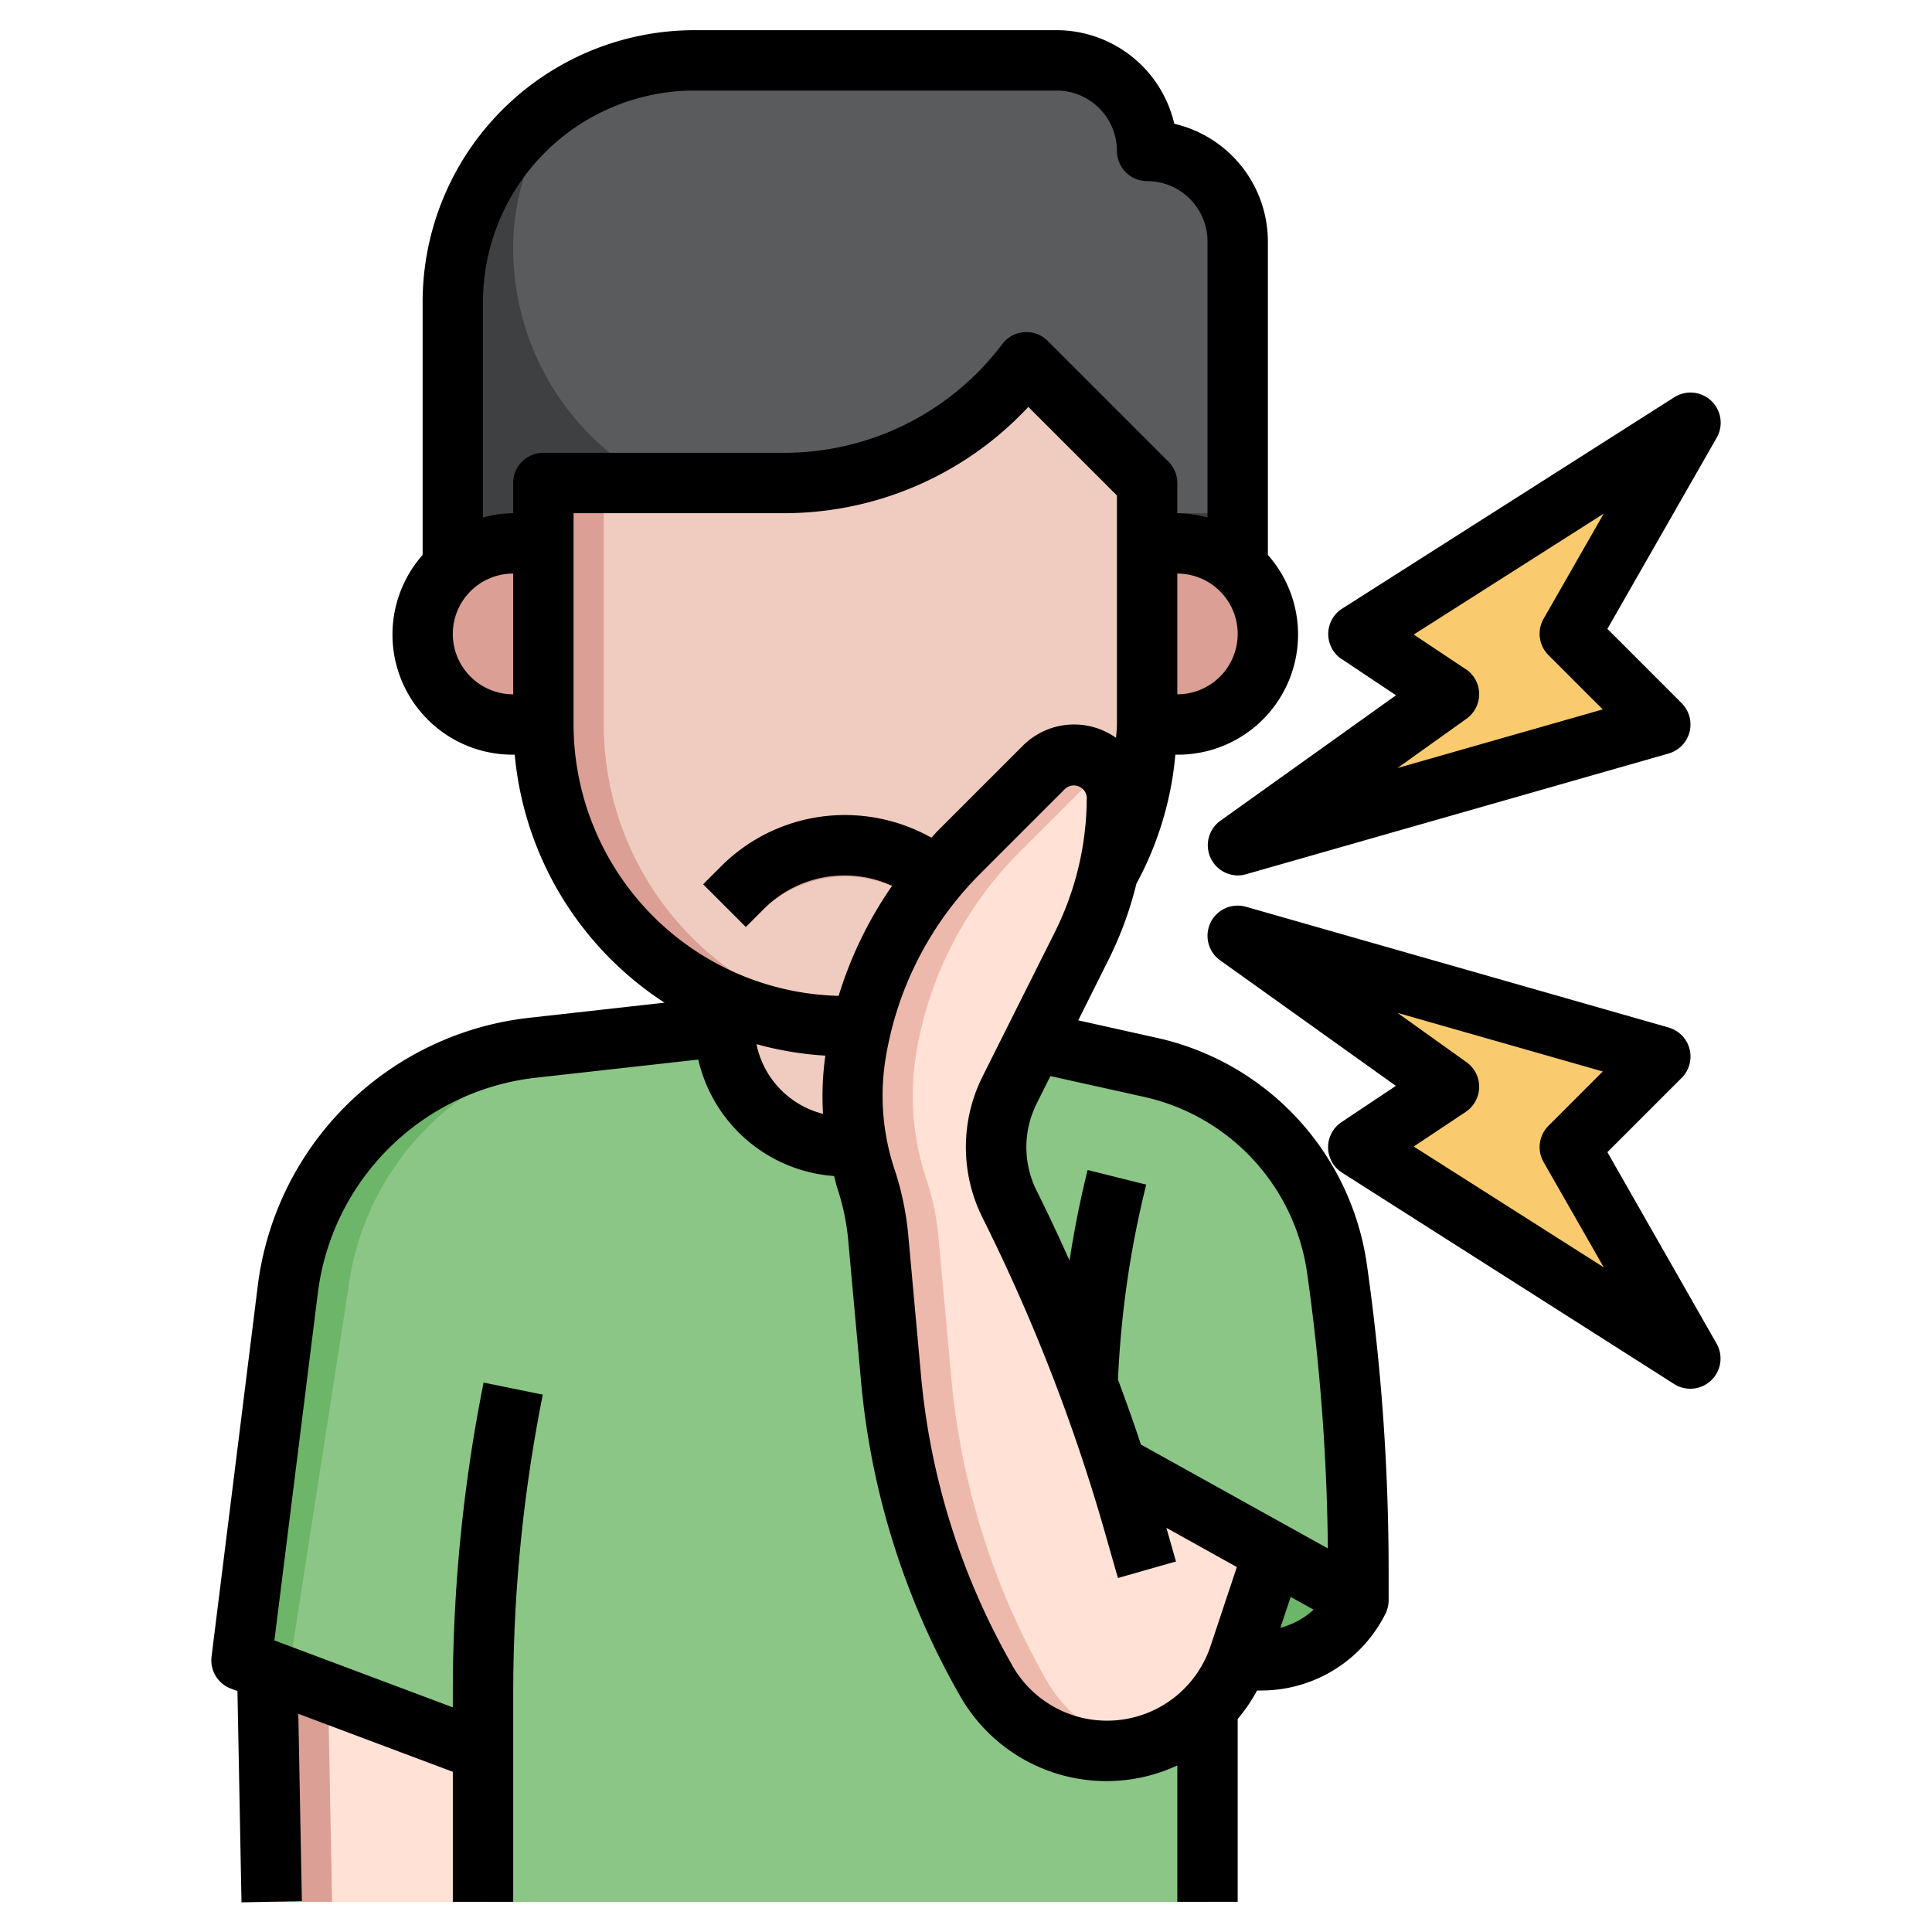
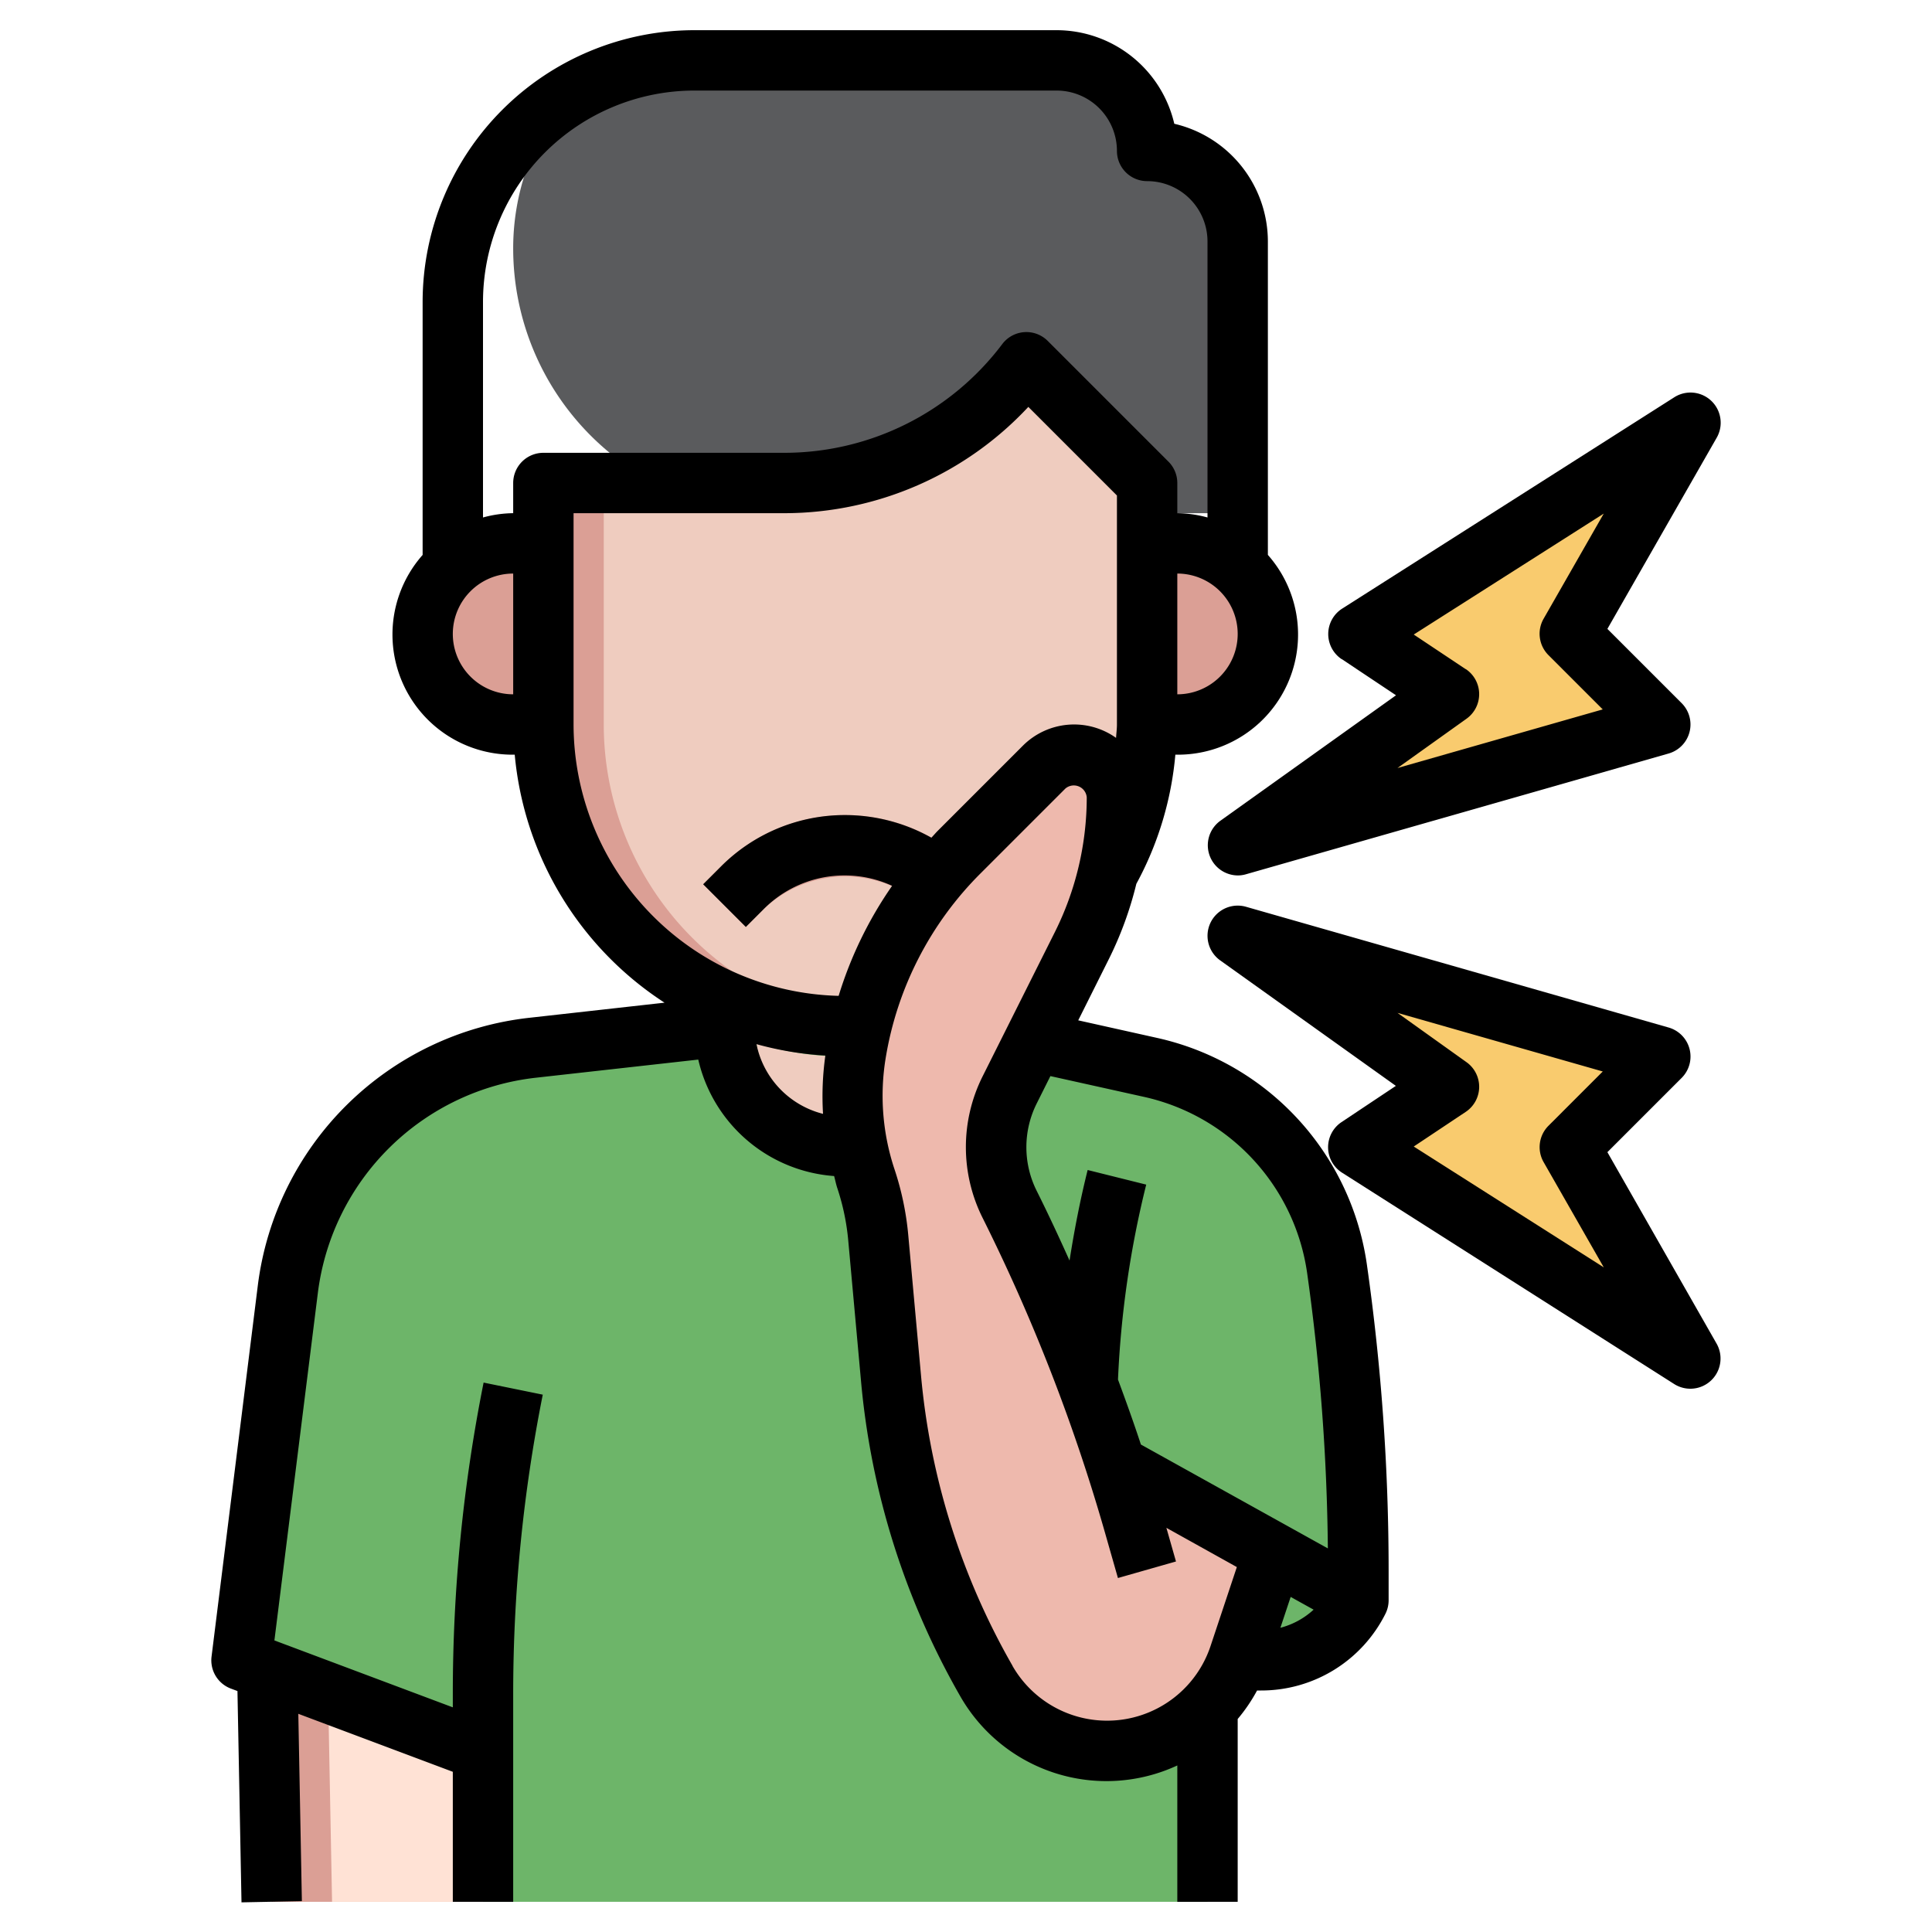
<svg xmlns="http://www.w3.org/2000/svg" height="512" viewBox="0 0 64 64" width="512">
  <g id="Layer_16" data-name="Layer 16">
    <path d="m45 53a3.618 3.618 0 0 1 -3.236 2h-.764l1.19-3.562" fill="#6db569" />
    <path d="m40 63v-6.415l-2.974-8.015 7.974 4.43v-.975a70.573 70.573 0 0 0 -.711-10 7.973 7.973 0 0 0 -1.517-3.663 7.985 7.985 0 0 0 -4.656-3l-3.866-.862-10.25-.5-6.349.705a9.2 9.2 0 0 0 -4.732 1.96 9.2 9.2 0 0 0 -3.382 6.042l-1.537 12.293 8 3v5" fill="#6db569" />
-     <path d="m45 52.025a70.573 70.573 0 0 0 -.711-10 7.985 7.985 0 0 0 -6.173-6.667l-3.866-.858-8.86-.43-5.74.637a9.2 9.2 0 0 0 -8.114 8l-2 12.867 6.464 2.426v5h24v-6.415l-2.974-8.015 7.974 4.43z" fill="#8cc687" />
-     <path d="m15 18.769v-8.769a8 8 0 0 1 8-8h12a3 3 0 0 1 3 3 3 3 0 0 1 3 3v10.768z" fill="#3f4042" />
    <path d="m41 8a3 3 0 0 0 -3-3 3 3 0 0 0 -3-3h-12a7.95 7.95 0 0 0 -4.23 1.219 7.96 7.96 0 0 0 -1.77 5.011 8.771 8.771 0 0 0 8.77 8.77h15.23z" fill="#5a5b5d" />
-     <path d="m32 33.167v.833a4 4 0 0 1 -4 4 4 4 0 0 1 -4-4v-.834z" fill="#db9f95" />
    <path d="m28.532 33.986c-.176.009-.353.014-.532.014a10 10 0 0 1 -10-10v-8h8a10 10 0 0 0 8-4l4 4v8a9.959 9.959 0 0 1 -1.289 4.915z" fill="#db9f95" />
    <path d="m28.669 33.9 8.042-4.986a9.959 9.959 0 0 0 1.289-4.914v-8l-4-4a10 10 0 0 1 -8 4h-6v8a9.994 9.994 0 0 0 8.669 9.9z" fill="#efccbf" />
    <path d="m28 35a10.008 10.008 0 0 1 -2.944-.442 3.977 3.977 0 0 0 3.444 3.392 3.988 3.988 0 0 0 3.5-3.95v-.834h-.534l-2.934 1.819c-.176.01-.353.015-.532.015z" fill="#efccbf" />
    <g fill="#db9f95">
      <path d="m18 18h-1a3 3 0 0 0 -3 3 3 3 0 0 0 3 3h1" />
      <path d="m38 18h1a3 3 0 0 1 3 3 3 3 0 0 1 -3 3h-1" />
      <path d="m9 63-.147-7.68 7.147 2.68v5z" />
    </g>
    <path d="m36.68 53.048-2-.1.345-7.189a34.512 34.512 0 0 1 1-7l1.94.484a32.531 32.531 0 0 0 -.945 6.608z" fill="#6db569" />
    <path d="m17 58h-2v-1.9a52.568 52.568 0 0 1 1.02-10.3l1.96.392a50.655 50.655 0 0 0 -.98 9.908z" fill="#6db569" />
    <path d="m45 21 3 2-7 5 14-4-3-3 4-7z" fill="#f9cb6e" />
    <path d="m45 38 3-2-7-5 14 4-3 3 4 7z" fill="#f9cb6e" />
    <path d="m10.868 56.075.132 6.925h5v-5z" fill="#ffe2d5" />
    <path d="m31.293 30.707-.586-.586a3.921 3.921 0 0 0 -5.414 0l-.586.586-1.414-1.414.586-.586a5.828 5.828 0 0 1 8.242 0l.586.586z" fill="#db9f95" />
    <path d="m42.187 51.438-1.136 3.409a4.612 4.612 0 0 1 -4.375 3.153 4.612 4.612 0 0 1 -4-2.324 24.757 24.757 0 0 1 -3.16-10.04l-.425-4.636a8.669 8.669 0 0 0 -.409-1.958 8.683 8.683 0 0 1 -.328-4.171 12.255 12.255 0 0 1 3.423-6.651l2.809-2.809a1.415 1.415 0 0 1 1-.414 1.414 1.414 0 0 1 1.414 1.417 10.96 10.96 0 0 1 -1.156 4.9l-2.4 4.793a4.234 4.234 0 0 0 -.444 1.893 4.234 4.234 0 0 0 .447 1.894 61.383 61.383 0 0 1 3.542 8.688z" fill="#eeb9ad" />
-     <path d="m30.354 34.874a8.683 8.683 0 0 0 .328 4.171 8.669 8.669 0 0 1 .409 1.955l.421 4.633a24.757 24.757 0 0 0 3.16 10.04 4.6 4.6 0 0 0 3 2.2 4.6 4.6 0 0 0 3.384-3.032l1.136-3.409-5.2-2.856a61.383 61.383 0 0 0 -3.542-8.688 4.236 4.236 0 0 1 0-3.788l2.4-4.793a10.96 10.96 0 0 0 1.15-4.893 1.41 1.41 0 0 0 -.414-1l-2.809 2.809a12.255 12.255 0 0 0 -3.423 6.651z" fill="#ffe2d5" />
    <path d="m43.572 37.764a8.988 8.988 0 0 0 -5.238-3.381l-2.616-.583 1.02-2.041a11.888 11.888 0 0 0 .905-2.481 10.979 10.979 0 0 0 1.292-4.278h.065a3.98 3.98 0 0 0 3-6.618v-10.382a4.009 4.009 0 0 0 -3.1-3.9 4.008 4.008 0 0 0 -3.9-3.1h-12a9.009 9.009 0 0 0 -9 9v8.383a3.98 3.98 0 0 0 3 6.617h.051a10.994 10.994 0 0 0 4.962 8.215l-4.473.5a10.2 10.2 0 0 0 -9 8.872l-1.532 12.289a1 1 0 0 0 .641 1.061l.217.081.134 7 2-.04-.118-6.206 5.118 1.921v4.307h2v-6.9a50.655 50.655 0 0 1 .98-9.9l-1.96-.4a52.568 52.568 0 0 0 -1.02 10.3v.458l-5.91-2.217 1.439-11.509a8.2 8.2 0 0 1 7.231-7.132l5.371-.6a4.989 4.989 0 0 0 4.5 3.858c.037.133.062.269.106.4a7.68 7.68 0 0 1 .362 1.733l.421 4.633a25.586 25.586 0 0 0 3.28 10.449 5.576 5.576 0 0 0 7.2 2.31v4.517h2v-6.056a5.526 5.526 0 0 0 .642-.944h.122a4.6 4.6 0 0 0 4.136-2.553 1 1 0 0 0 .1-.447v-.975a71.837 71.837 0 0 0 -.721-10.141 9 9 0 0 0 -1.707-4.12zm-.817 15.136.76.422a2.582 2.582 0 0 1 -1.1.6zm-4.855-16.564a6.987 6.987 0 0 1 5.4 5.831 69.958 69.958 0 0 1 .687 9.126l-6.193-3.441c-.237-.722-.495-1.438-.759-2.152a32.509 32.509 0 0 1 .935-6.458l-1.94-.484c-.247.988-.442 1.99-.6 3-.349-.777-.708-1.549-1.088-2.309a3.232 3.232 0 0 1 0-2.894l.454-.908zm1.1-13.336v-4a2 2 0 0 1 0 4zm-24-2a2 2 0 0 1 2-2v4a2 2 0 0 1 -2-2zm2-5v1a3.939 3.939 0 0 0 -1 .142v-7.142a7.007 7.007 0 0 1 7-7h12a2 2 0 0 1 2 2 1 1 0 0 0 1 1 2 2 0 0 1 2 2v9.142a3.939 3.939 0 0 0 -1-.142v-1a1 1 0 0 0 -.293-.707l-4-4a1 1 0 0 0 -1.507.107 9.044 9.044 0 0 1 -7.2 3.6h-8a1 1 0 0 0 -1 1zm2 8v-7h7a11.063 11.063 0 0 0 8.065-3.521l2.935 2.935v7.586c0 .149-.021.3-.029.443a2.4 2.4 0 0 0 -3.092.264l-2.809 2.809c-.075.075-.143.157-.217.234a5.849 5.849 0 0 0 -2.853-.75 5.787 5.787 0 0 0 -4.121 1.707l-.586.586 1.414 1.414.586-.586a3.775 3.775 0 0 1 4.259-.777 13.1 13.1 0 0 0 -1.771 3.645 9.006 9.006 0 0 1 -8.781-8.989zm6.059 10.589a10.935 10.935 0 0 0 2.282.378 9.67 9.67 0 0 0 -.077 1.931 3 3 0 0 1 -2.205-2.309zm8.482 20.592a23.589 23.589 0 0 1 -3.033-9.636l-.421-4.633a9.663 9.663 0 0 0 -.457-2.183 7.716 7.716 0 0 1 -.289-3.691 11.192 11.192 0 0 1 3.143-6.108l2.809-2.809a.43.43 0 0 1 .707.293 10 10 0 0 1 -1.051 4.452l-2.4 4.792a5.236 5.236 0 0 0 0 4.684 60.579 60.579 0 0 1 4.053 10.422l.431 1.51 1.923-.548-.318-1.115 2.334 1.3-.872 2.619a3.612 3.612 0 0 1 -6.562.651z" />
    <path d="m44.445 21.832 1.8 1.2-5.821 4.158a1 1 0 0 0 .576 1.81.967.967 0 0 0 .275-.039l14-4a1 1 0 0 0 .432-1.668l-2.46-2.46 3.621-6.333a1 1 0 0 0 -1.405-1.34l-11 7a1 1 0 0 0 -.018 1.676zm4.11.336-1.723-1.148 6.294-4.006-1.994 3.486a1 1 0 0 0 .161 1.2l1.8 1.8-6.8 1.942 2.287-1.633a1 1 0 0 0 -.026-1.646z" />
    <path d="m53.247 38.167 2.46-2.46a1 1 0 0 0 -.432-1.669l-14-4a1 1 0 0 0 -.856 1.775l5.821 4.158-1.8 1.2a1 1 0 0 0 .018 1.676l11 7a1 1 0 0 0 1.405-1.34zm-6.415-.187 1.723-1.148a1 1 0 0 0 .026-1.645l-2.287-1.634 6.8 1.941-1.8 1.8a1 1 0 0 0 -.161 1.2l1.994 3.489z" />
  </g>
</svg>